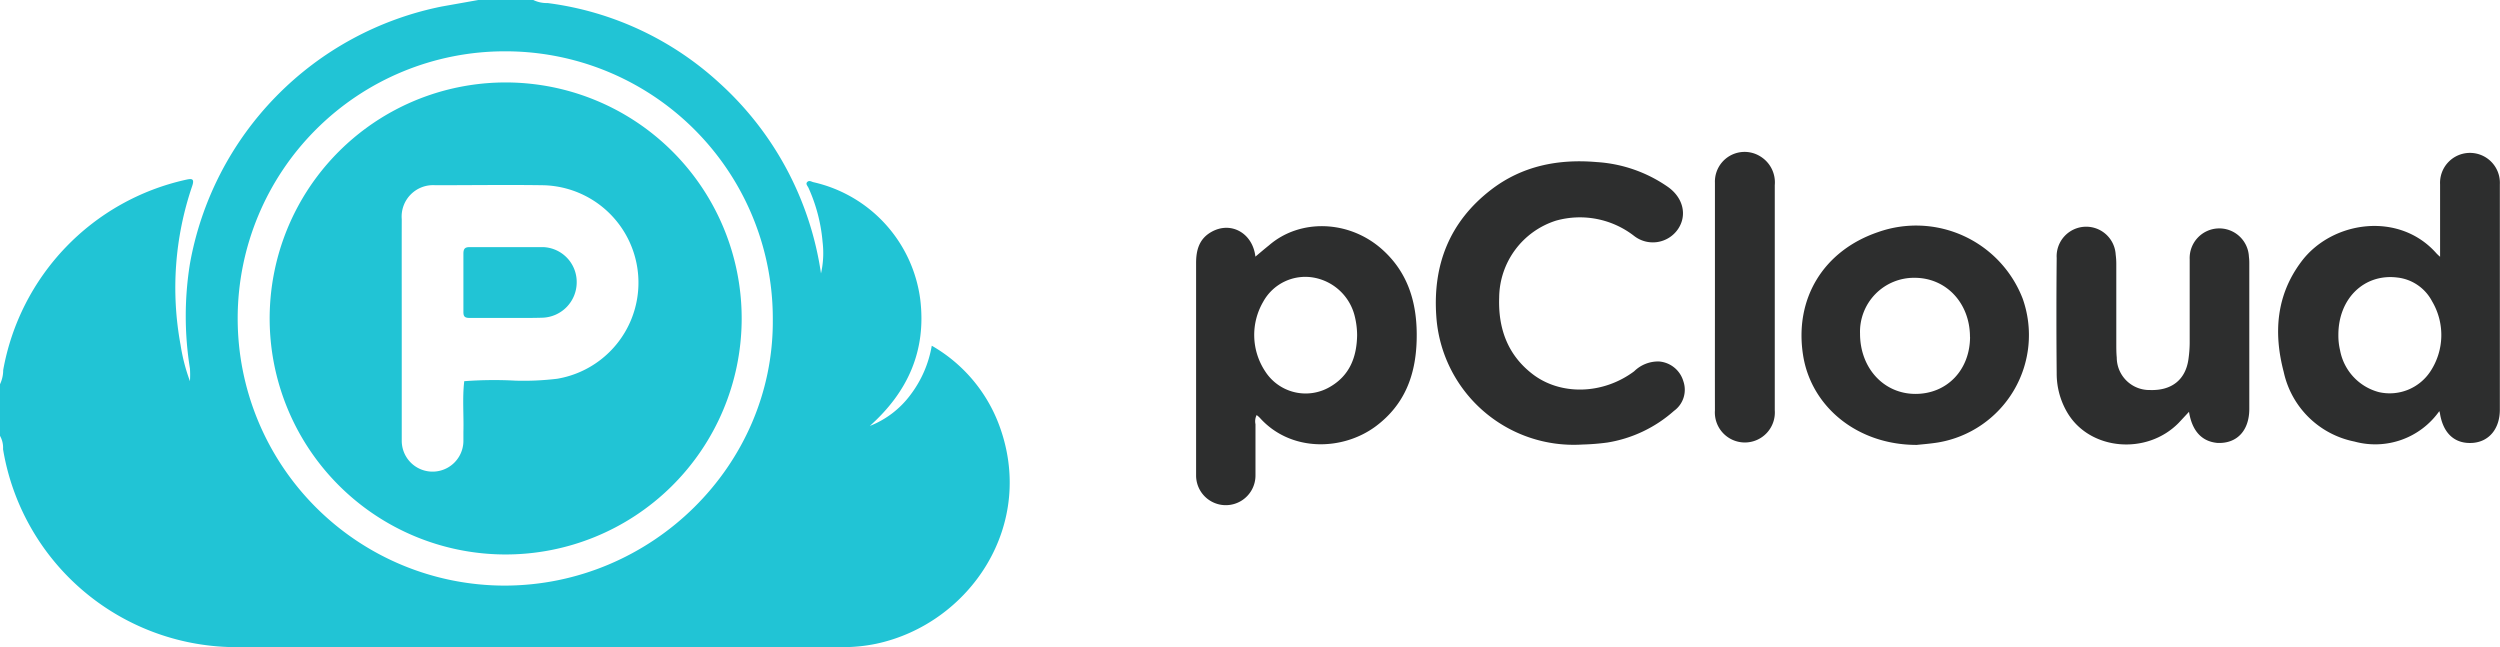
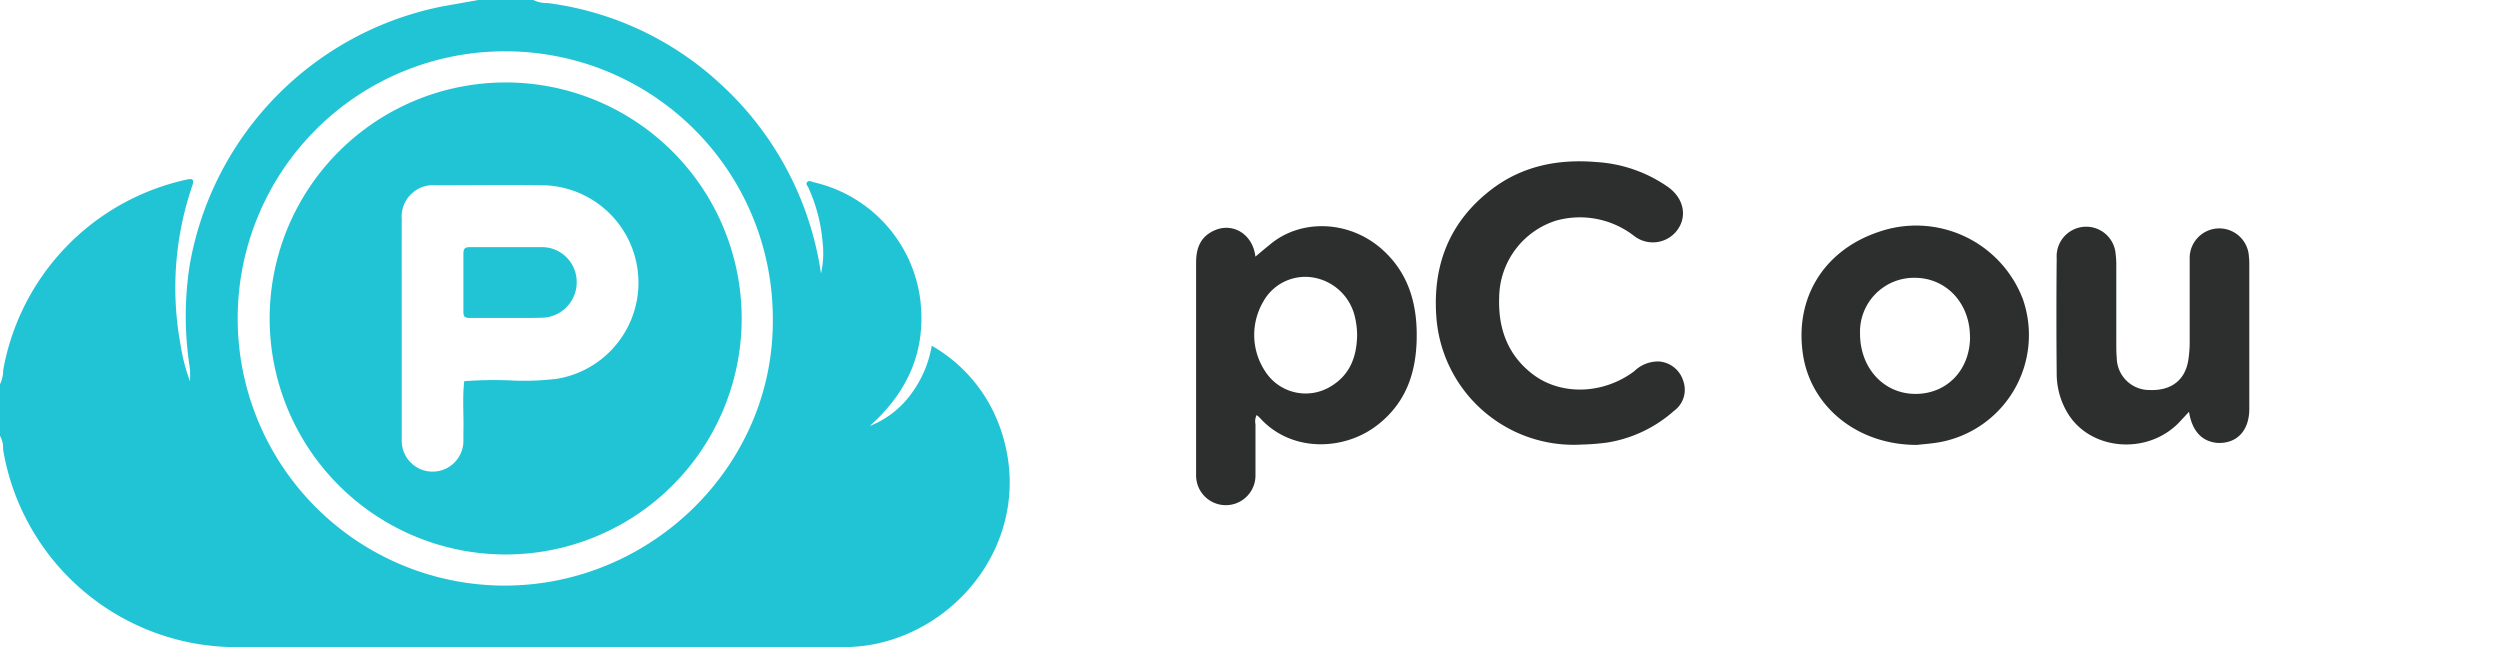
<svg xmlns="http://www.w3.org/2000/svg" viewBox="0 0 328.38 85">
  <defs>
    <style>.cls-1{fill:#21c4d5;}.cls-2{fill:#2d2e2e;}</style>
  </defs>
  <title>logo-pcloud</title>
  <g id="Capa_2" data-name="Capa 2">
    <g id="Capa_1-2" data-name="Capa 1">
      <g id="Z2nvsV.tif">
        <path class="cls-1" d="M70.05,0a4,4,0,0,0,1.87.4A41.08,41.08,0,0,1,94.45,10.86a41.92,41.92,0,0,1,13.39,25.06,12.2,12.2,0,0,0,.21-4.12,21.66,21.66,0,0,0-1.86-7.14c-.11-.23-.42-.52-.14-.77s.55,0,.83.05a18.19,18.19,0,0,1,14,15.41c.81,6.74-1.65,12.15-6.63,16.6a12.2,12.2,0,0,0,5.35-4.1,14.78,14.78,0,0,0,2.79-6.44,20.1,20.1,0,0,1,8.74,10.14c5.17,13.34-3.74,26.37-16,29a21,21,0,0,1-4.55.45q-40,0-80,0A31.08,31.08,0,0,1,.4,59,3.14,3.14,0,0,0,0,57.25V50.47a4.29,4.29,0,0,0,.42-1.86,31.25,31.25,0,0,1,24-25c.76-.17,1.17-.18.82.84a41.34,41.34,0,0,0-1.52,20.87,24.33,24.33,0,0,0,1.23,4.75,13,13,0,0,0,0-1.66,43.34,43.34,0,0,1,0-13.78A42,42,0,0,1,58.05.85L62.83,0ZM66.36,6.74a35.09,35.09,0,1,0-.1,70.18c19.32,0,35.36-15.77,35.25-34.88A35.11,35.11,0,0,0,66.36,6.74Z" />
-         <path class="cls-2" d="M320.41,54a10.3,10.3,0,0,1-11.14,4,11.89,11.89,0,0,1-9.3-9.15c-1.34-5.09-1-10.05,2.29-14.45,4-5.4,12.87-6.69,17.78-1.11a6.18,6.18,0,0,0,.47.44V30c0-1.93,0-3.86,0-5.79a3.93,3.93,0,1,1,7.85,0q0,14.81,0,29.59c0,2.49-1.38,4.18-3.51,4.37-2.33.19-3.89-1.16-4.34-3.76C320.5,54.28,320.47,54.21,320.41,54ZM307.15,44a8.38,8.38,0,0,0,.22,2,7,7,0,0,0,5.12,5.51,6.4,6.4,0,0,0,6.75-2.73,8.68,8.68,0,0,0,.22-9.2,5.89,5.89,0,0,0-4.6-3.13C310.55,35.93,307.14,39.2,307.15,44Z" />
        <path class="cls-2" d="M164.9,33.71c.56-.47,1.18-1,1.78-1.48,4.09-3.55,10.56-3.34,14.9.56,3.55,3.19,4.63,7.36,4.5,11.94s-1.59,8.41-5.31,11.22c-4.39,3.3-11.25,3.45-15.3-1.08a2.89,2.89,0,0,0-.41-.35,1.83,1.83,0,0,0-.15,1.2c0,2.22,0,4.45,0,6.67a3.9,3.9,0,1,1-7.8.13c0-.26,0-.51,0-.77q0-13.59,0-27.2c0-1.71.41-3.18,2-4.08C161.69,29,164.55,30.63,164.9,33.71ZM178.26,44a10.53,10.53,0,0,0-.29-2.37,6.78,6.78,0,0,0-5.43-5.17,6.31,6.31,0,0,0-6.63,3.2,8.65,8.65,0,0,0,.27,9.11,6.31,6.31,0,0,0,8.44,2.09C177.26,49.37,178.22,46.94,178.26,44Z" />
        <path class="cls-2" d="M207.85,58.39a18.09,18.09,0,0,1-19.19-16.87c-.47-6.77,1.76-12.39,7.16-16.57,4.09-3.16,8.85-4.1,13.93-3.66a18.34,18.34,0,0,1,9.36,3.28c2,1.43,2.52,3.72,1.3,5.52a4,4,0,0,1-5.78.89,11.61,11.61,0,0,0-10.24-2,10.7,10.7,0,0,0-7.47,10.1c-.14,4,1.07,7.47,4.31,10,3.7,2.9,9.3,2.77,13.42-.31a4.5,4.5,0,0,1,3.26-1.29,3.62,3.62,0,0,1,3.2,2.59,3.42,3.42,0,0,1-1.23,3.9,17.32,17.32,0,0,1-8.76,4.16A30,30,0,0,1,207.85,58.39Z" />
        <path class="cls-2" d="M251.76,58.44c-7.79,0-13.85-5-14.92-11.77-1.17-7.43,2.66-13.73,9.84-16.18a15,15,0,0,1,19,8.73,14.31,14.31,0,0,1-11.12,18.9C253.5,58.29,252.41,58.37,251.76,58.44Zm7-14.18c0-4.43-3.11-7.77-7.27-7.77a7.09,7.09,0,0,0-7.17,7.34c0,4.51,3.11,7.91,7.28,7.91S258.76,48.57,258.77,44.26Z" />
        <path class="cls-2" d="M287.53,54.09c-.52.56-.93,1-1.36,1.46-4.2,4.27-11.64,3.61-14.59-1.3a10.05,10.05,0,0,1-1.43-5.2q-.07-7.57,0-15.17a3.88,3.88,0,0,1,7.75-.44,9.45,9.45,0,0,1,.08,1.3c0,3.46,0,6.92,0,10.37,0,.62,0,1.24.06,1.86a4.28,4.28,0,0,0,4.36,4.26c2.84.1,4.66-1.34,5.05-4a15.86,15.86,0,0,0,.17-2.17c0-3.68,0-7.35,0-11a3.89,3.89,0,0,1,7.78-.33,6.26,6.26,0,0,1,.05.87q0,9.55,0,19.1c0,2.87-1.63,4.59-4.18,4.48C289.25,58,287.94,56.66,287.53,54.09Z" />
-         <path class="cls-2" d="M225.26,39c0-5,0-10,0-15a3.9,3.9,0,0,1,5.94-3.47,4,4,0,0,1,1.92,3.79q0,12.72,0,25.43c0,1.38,0,2.77,0,4.15a3.94,3.94,0,1,1-7.86,0C225.25,49,225.26,44,225.26,39Z" />
        <path class="cls-1" d="M66.3,72.83A31,31,0,1,1,97.42,42.06,31,31,0,0,1,66.3,72.83ZM52.77,43.16c0,4.91,0,9.83,0,14.74a4.05,4.05,0,1,0,8.1,0c0-.4,0-.8,0-1.2.06-2.21-.15-4.42.11-6.63A52.15,52.15,0,0,1,67.73,50a36.78,36.78,0,0,0,5.46-.25,12.8,12.8,0,0,0-1.9-25.42c-4.7-.07-9.4,0-14.1,0a4.13,4.13,0,0,0-4.42,4.46C52.76,33.55,52.77,38.36,52.77,43.16Z" />
        <path class="cls-1" d="M66.59,41.76c-1.64,0-3.28,0-4.92,0-.63,0-.81-.2-.8-.81,0-2.55,0-5.09,0-7.64,0-.68.24-.86.88-.85,3.21,0,6.42,0,9.62,0a4.58,4.58,0,0,1,4.38,4.67,4.65,4.65,0,0,1-4.47,4.6C69.72,41.78,68.15,41.76,66.59,41.76Z" />
      </g>
    </g>
  </g>
</svg>